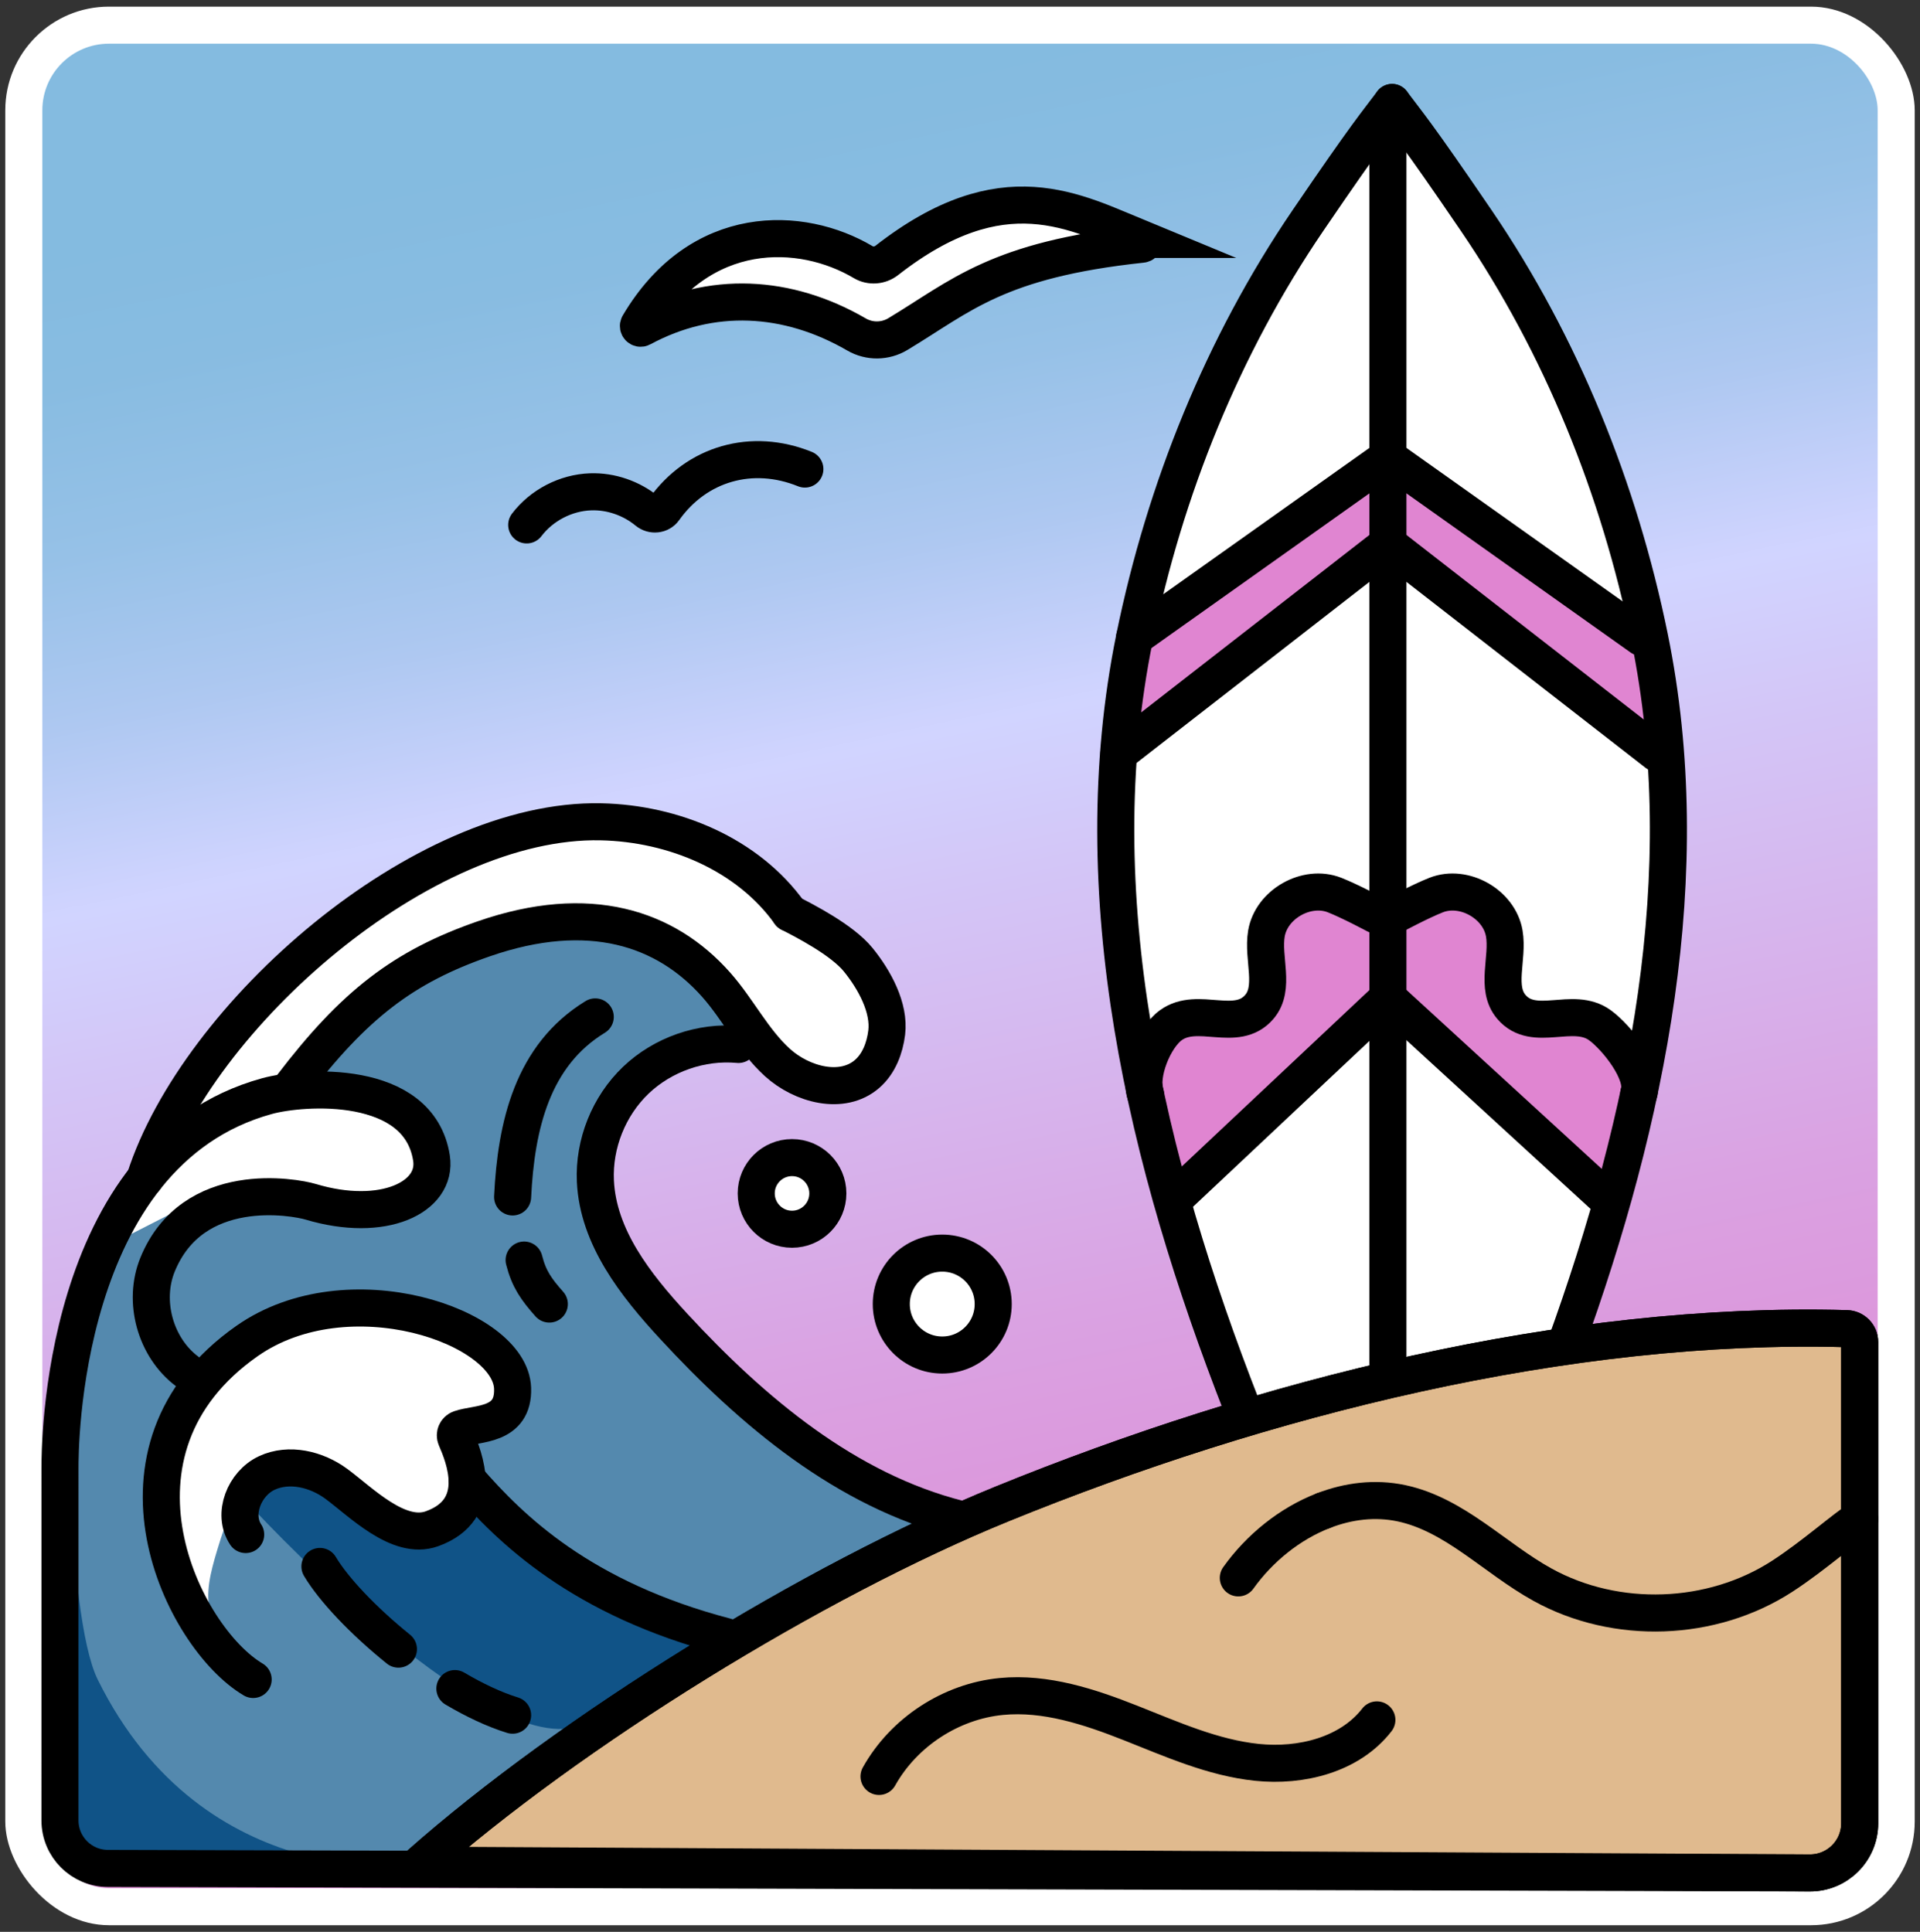
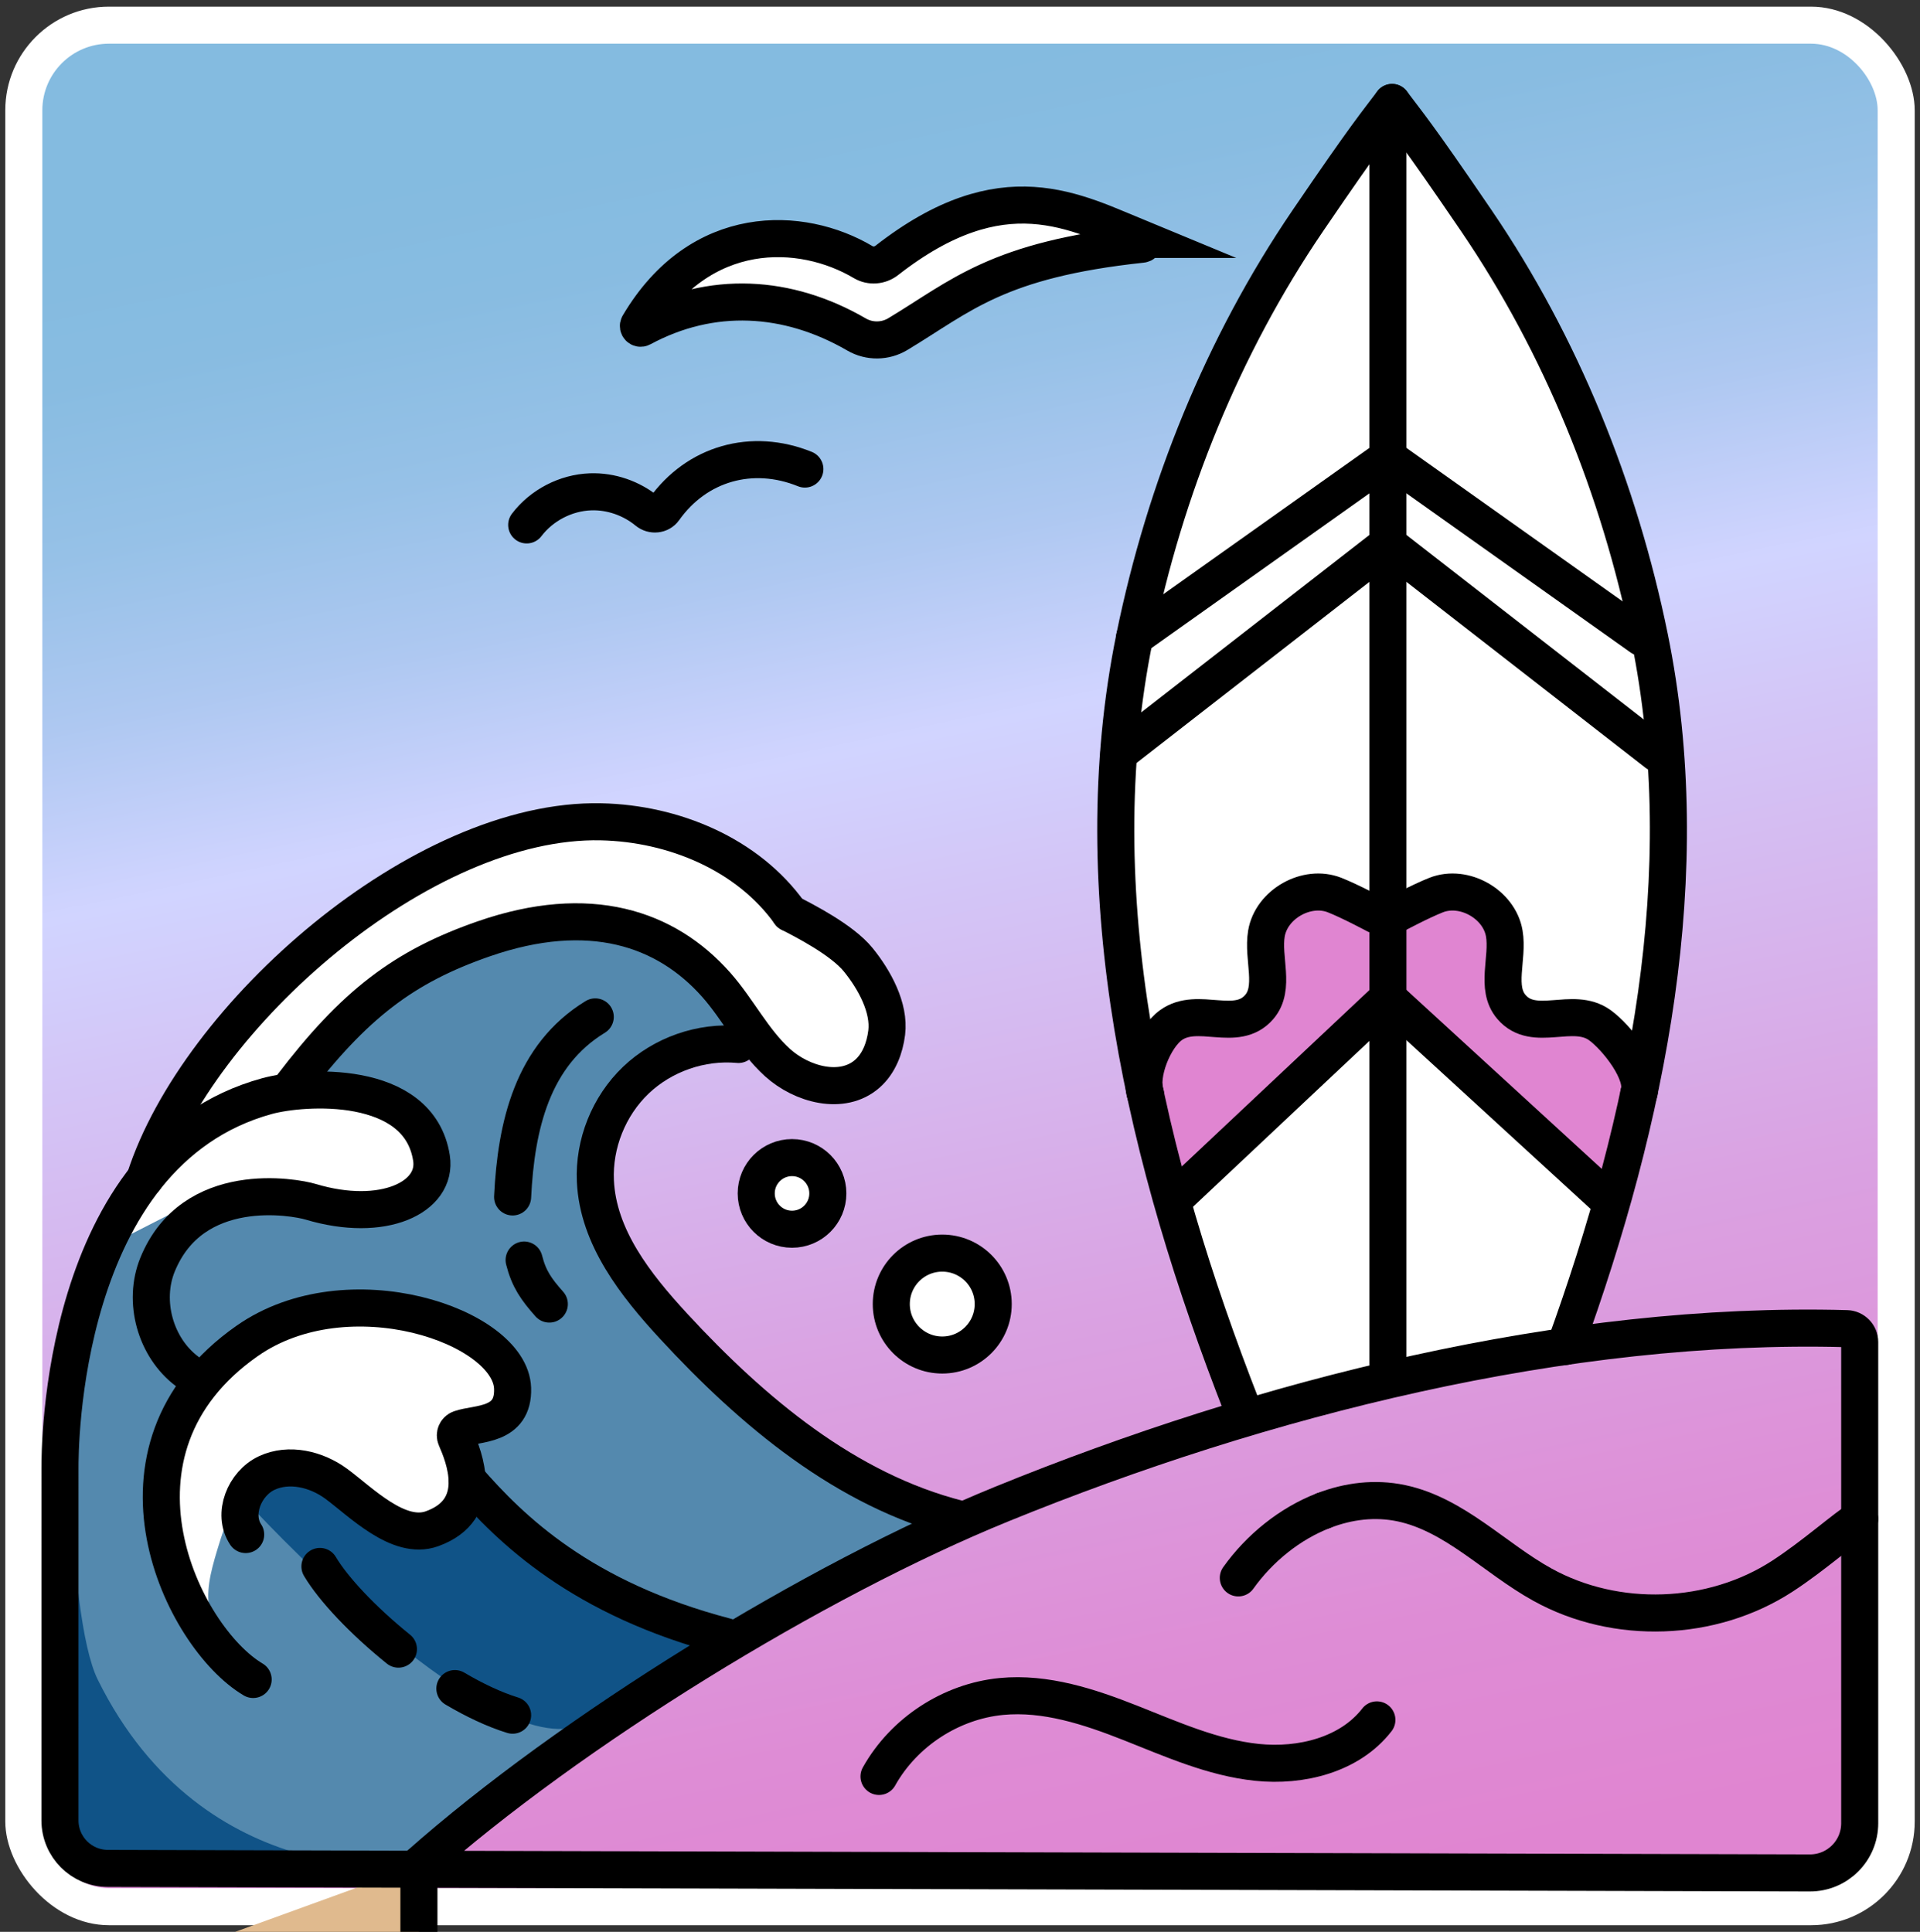
<svg xmlns="http://www.w3.org/2000/svg" id="Layer_4_copy" viewBox="0 0 2072.26 2085.36">
  <rect x="0" y="0" width="2072.26" height="2085.36" fill="#333333" stroke="none" />
  <defs>
    <style>.cls-1{fill:url(#linear-gradient);}.cls-2,.cls-3{fill:#fff;}.cls-4{fill:#e085d1;}.cls-5{fill:#105387;}.cls-6{fill:#5489ae;}.cls-7{fill:#e0ba8e;}.cls-7,.cls-3,.cls-8{stroke:#000;stroke-linecap:round;stroke-miterlimit:10;stroke-width:40px;}.cls-8{fill:none;}</style>
    <linearGradient id="linear-gradient" x1="837.92" y1="108.82" x2="1255.45" y2="2075.97" gradientUnits="userSpaceOnUse">
      <stop offset="0" stop-color="#84bbe0" />
      <stop offset=".07" stop-color="#88bce1" />
      <stop offset=".16" stop-color="#96c1e7" />
      <stop offset=".25" stop-color="#aec8f1" />
      <stop offset=".34" stop-color="#ced3fe" />
      <stop offset=".35" stop-color="#d1d4ff" />
      <stop offset=".43" stop-color="#d3c6f7" />
      <stop offset=".67" stop-color="#daa2e2" />
      <stop offset=".87" stop-color="#de8cd5" />
      <stop offset="1" stop-color="#e085d1" />
    </linearGradient>
  </defs>
  <rect class="cls-2" x="5.7" y="7.16" width="2060.86" height="2071.05" rx="111.89" ry="111.89" />
  <rect class="cls-1" x="45.7" y="47.16" width="1980.86" height="1991.05" rx="71.89" ry="71.89" />
  <path class="cls-6" d="m233.88,1204.94c-36.57,16.91-61.86,51.26-81.83,86.26-58.86,103.16-84.9,222.43-91.98,341s4.01,237.38,15.09,355.63c.64,6.8,1.59,14.27,6.66,18.86,3.99,3.62,9.65,4.59,15,5.28,106.47,13.76,346.17-7.08,357.47-11.92,27.14-11.62,97.31-127.32,289.4-206.05-3.72-11.77.84-25.67,10.82-32.94-64.6-20.28-129.21-40.57-193.81-60.85-13.27-4.17-26.91-8.53-37.55-17.48-14.76-12.41-21.65-31.99-24.14-51.11-6.54-50.25,36.71-81.37,54.26-128.91,5.19-14.05-13.67-47.04-14.38-62-1.49-31.48-28.97-56.5-58.67-67.05-8.71-3.1-18.16-5.52-24.69-12.07-18.04-18.09-1-47.61,3.79-72.7,8.55-44.78-29.55-87.78-73.11-101.24s-90.5-5.08-135.3,3.39c-13.48,2.55-30.87,10.74-17.02,13.92Z" />
  <path class="cls-5" d="m98.92,1381.7c-33.59,68.97-27.44,362.46,6.51,431.25,115.43,233.88,346.71,200.38,346.71,200.38l-337.27,7.4c-27.88.61-50.68-22.06-50.23-49.94,2.36-147.11,11.06-563.09,34.28-589.1Z" />
  <path class="cls-2" d="m195.5,1201.77c53-82.79,118.67-158.67,199.78-214.21,81.11-55.54,155.25-103.61,253.5-100.45,51.02,1.64,146.11,25.26,175.65,66.89,49.2,69.33,24.29,35.57,75.1,66.89,31.81,19.6,57.99,56.49,57.46,93.85-.3,21.27-26.79,86.33-91.86,47.39-14.69-8.79-87.98-91.68-98.05-105.52-5.64-7.76-71.89-64.17-157.11-63.12-96.11,1.19-191.35,41.98-273.13,148.01-34.46,44.68-96.29,56.11-141.36,60.26Z" />
  <path class="cls-2" d="m127.43,1339.31c15.32-68.75,20.89-66.19,79.33-105.51,58.44-39.32,135.71-51.67,201.61-26.81,26.52,10,54.49,33.91,47.15,61.28-5.69,21.22-30.22,31.62-52.16,32.67-32.55,1.55-63.96-10.52-95.73-17.75-31.78-7.24-97.86,14.08-97.86,14.08l-82.34,42.06Z" />
  <path class="cls-2" d="m227.41,1742.21c-6.44-22.15.14-45.76,6.69-67.88,10.45-35.27,25.1-75.2,59.66-87.77,20.22-7.36,43.21-3.07,62.39,6.69s35.28,24.5,51.12,39.07c7.05,6.48,14.25,13.07,22.91,17.15,27.56,12.99,64.92-8.57,67.46-38.93,1.14-13.62-3.6-27-4.95-40.6-1.35-13.6,2.09-29.52,14.17-35.92,7.29-3.86,16.2-3.39,23.71-6.8,18.3-8.32,19.42-34.76,11.02-53.02-6.06-13.16-15.71-24.9-28.3-32.08-10.63-6.06-22.82-8.66-34.79-11.18-26.02-5.48-52.2-10.98-78.78-11.84-79.31-2.57-159.57,40.84-196.87,110.88s-27.13,163.68,24.55,212.23Z" />
  <path class="cls-6" d="m1008.54,1634.02c-91.88-28.5-235.58-154.98-321.56-250.09-18.25-20.18-52.28-111.78-39.69-158,8.37-30.72,33.28-54.79,61.52-69.5,28.24-14.72,59.86-21.38,91.03-27.88-5.39-26.44-11.22-53.87-27.56-75.34-10.89-14.32-25.86-25.08-41.68-33.66-46.6-25.25-102.63-32.57-154.15-20.13-29.23,7.06-56.62,20.09-83.76,33.04-66.89,31.9-139.62,69.9-166.11,139.11,48.85-17.53,108.91,6.27,132.49,52.51,10.31,20.22,13.13,46.99-1.84,64.04-13.23,15.07-35.58,17.64-55.62,17.02-59.76-1.84-123.49-21.88-176.8,5.2-26.9,13.67-47.79,39.22-54.54,68.62s1.2,62.1,21.69,84.25c5.85,6.33,13.25,12.05,21.85,12.59,7.05.44,13.79-2.66,20.17-5.68,44.25-20.98,89.13-42.19,137.31-51.02,48.17-8.83,100.85-3.98,141.15,23.85,17.3,11.95,32.51,29.2,35.35,50.03,2.83,20.84-10.83,44.51-31.73,46.87-5.03.57-11.13.43-13.85,4.7-1.31,2.06-1.41,4.66-1.35,7.1,1.06,44.64,37.49,79.8,73.5,106.2,64.09,46.97,135.68,83.68,211.23,108.29,5.16,1.68,14.03-1.54,10.5-5.67" />
  <path class="cls-5" d="m265.06,1619.78s252.74,277.13,358.87,243.81c45.73-14.35,100.75-59.24,131.14-96.3-83.12-23.06-159.34-70.47-216.76-134.84-3.7-4.14-7.81-8.63-13.31-9.41-5.3-.75-10.36,2.19-14.8,5.17-25.72,17.28-49.88,26.28-80.18,19.83-25.76-5.49-90.54-44-108.74-63.03s-56.23,34.77-56.23,34.77Z" />
  <path class="cls-2" d="m1503.36,128.92c-106.11,88.5-261.6,369.76-285.97,653.14-34.96,406.69,123.01,736.66,123.01,736.66,0,0-10.11,2.31,0,0,118.33-27.02,239.69-47.54,348.72-65.21,30.14-131.82,164.3-305.64,99.21-721.2-33.65-214.81-146.02-475.18-284.98-603.39Z" />
-   <path class="cls-4" d="m1210.82,806.78c23.5-14.03,287.16-219.55,287.16-219.55,0,0,296.99,208.16,299.66,225.83-1.14-32.85-9.31-112.91-9.31-112.91l-282.87-206.31-274.52,189.61s-21.4,110.35-20.13,123.34Z" />
  <path class="cls-4" d="m1268.86,1277.25c97.03-82.9,226.64-197.54,226.64-197.54l234.4,210.56s3.48-4.09,4.52-6.59c44.51-107.23,41.26-139.07,10.09-166.94-38.4-34.33-56.73,8.49-101.35-20.62-46.86-30.58,9.1-119.97-56.57-129.85-30.33-4.56-83.03,25.81-113.67,24.48-27.6-1.2-53.53-25.78-79.65-16.77-25.05,8.65-30.51,40.96-32.4,67.4s-9.29,58.93-35.02,65.3c-17.62,4.36-36.28-6.51-53.99-2.49-17.89,4.06-29.39,22.65-31.38,40.89-1.99,18.23,25.54,125.65,28.37,132.17Z" />
  <path class="cls-8" d="m1502.48,110.6c-16.77,22.48-25.47,31.47-91.02,127.76-91.73,134.75-154.24,289.88-186.86,449.59-56.74,277.82,12.6,566.66,115.79,830.77" />
  <path class="cls-8" d="m1502.48,110.6c16.77,22.48,25.47,31.47,91.02,127.76,91.73,134.75,154.24,289.88,186.86,449.59,52.1,255.12-2.11,519.54-91.23,765.56" />
-   <path class="cls-7" d="m452.14,2013.34c163.39-144.85,427.02-307.48,629.25-389.85,281-114.46,607.77-197.57,911.71-189.26,7.84.21,14.08,6.63,14.08,14.47v519.43c0,29.67-24.1,53.71-53.77,53.63l-1501.26-8.41" />
+   <path class="cls-7" d="m452.14,2013.34v519.43c0,29.67-24.1,53.71-53.77,53.63l-1501.26-8.41" />
  <path class="cls-8" d="m452.14,2013.34c163.39-144.85,427.02-307.48,629.25-389.85,281-114.46,607.77-197.57,911.71-189.26,7.84.21,14.08,6.63,14.08,14.47v519.43c0,29.67-24.1,53.71-53.77,53.63l-1837.01-4.88c-28.57-.08-51.68-23.25-51.68-51.82l.02-381.12c0-15.17-1.23-339.03,223.47-400.74,38.66-10.62,164.1-19.57,177.5,66.96,6.55,42.26-52.02,70.62-130.46,47.1-17.24-5.17-127.17-25.37-165.2,67.84-16.2,39.71-2.42,89.52,31.89,115.26" />
  <line class="cls-8" x1="1497.99" y1="130.87" x2="1497.99" y2="1471.93" />
  <line class="cls-8" x1="1497.99" y1="493.83" x2="1224.61" y2="687.95" />
  <line class="cls-8" x1="1497.99" y1="587.23" x2="1207.63" y2="813.06" />
  <line class="cls-8" x1="1273.77" y1="1288.25" x2="1497.99" y2="1077.38" />
  <path class="cls-8" d="m1236.4,1181.46c-7.27-21.48,8.99-61.58,27.38-74.85,29.16-21.04,70.87,9,95.4-19.7,17.66-20.65,3.12-52.46,7.69-79.25,5.42-31.73,43.49-53.24,73.46-41.51,16.75,6.56,44.63,21.49,44.63,21.49" />
  <line class="cls-8" x1="1497.99" y1="493.83" x2="1771.36" y2="687.95" />
  <line class="cls-8" x1="1497.99" y1="587.23" x2="1788.34" y2="813.06" />
  <line class="cls-8" x1="1732.2" y1="1292.06" x2="1497.99" y2="1077.38" />
  <path class="cls-8" d="m1768.76,1180.56c7.27-21.48-23.71-60.68-42.1-73.95-29.16-21.04-70.87,9-95.4-19.7-17.66-20.65-3.12-52.46-7.69-79.25-5.42-31.73-43.49-53.24-73.46-41.51-16.75,6.56-44.63,21.49-44.63,21.49" />
  <path class="cls-8" d="m797.01,1127.47c-40.15-3.71-81.64,10.74-110.79,38.59-29.16,27.86-45.48,68.64-43.61,108.92,2.82,60.54,43.35,112.13,84.47,156.66,85.2,92.28,186.06,177.1,307.8,207.98" />
  <path class="cls-8" d="m642.46,1097.7c-67.81,41.41-85.44,117.04-89.2,194.36" />
  <path class="cls-8" d="m565.68,1360.18c5.16,20.49,13.19,31.7,27.21,47.51" />
  <path class="cls-8" d="m265.16,1656.49c-14.72-22.11-1.33-55.16,22.72-66.42,24.06-11.26,53.62-4.15,75.01,11.59,26.52,19.5,67.22,61.53,103.3,48.6,58.48-20.96,34.23-78.51,25.89-97.83-1.74-4.03.32-8.65,4.45-10.11,18.29-6.44,58.14-2.17,56.71-43.73-2.32-67.4-177.87-127.2-286.54-51.08-168.72,118.19-69.94,320.12,6.53,365.43" />
  <path class="cls-8" d="m490.95,1822.77c21,12.4,42.22,22.5,62.3,28.72" />
  <path class="cls-8" d="m345.3,1690.92c14.48,24.43,46.39,58.35,84.72,89.27" />
  <path class="cls-8" d="m504.12,1596.66c47.15,54.18,123.07,129.09,279.52,170.03" />
  <path class="cls-8" d="m156.37,1272.39c56.61-176.35,299.07-389.53,492.41-385.28,78.19,1.72,158.23,34.9,203.63,98.58" />
  <path class="cls-8" d="m314.6,1173.08c67.91-89.04,121.04-129.63,207.51-159.65,113.89-39.55,196.64-11.71,250.9,49.6,23.64,26.71,39.67,59.97,66.09,83.94,26.42,23.97,70.11,35.68,96.93,12.16,12.58-11.03,18.91-27.78,20.98-44.38,3.34-26.87-13.17-57.08-30.72-78.72s-58.68-42.53-73.88-50.33" />
  <path class="cls-3" d="m1233.31,258.45c-73.3-30.21-150.74-75.3-276.21,22.67-7.37,5.76-17.54,6.57-25.58,1.79-66.05-39.24-175.98-44.08-242.15,67.76-1.24,2.1,1.06,4.53,3.21,3.37,75.08-40.55,157.48-36.14,231.87,7.02,13.8,8.01,30.89,7.83,44.56-.38,68.37-41.07,106.8-80.35,263.47-97.05,2.76-.29,3.4-4.12.83-5.18Z" />
  <path class="cls-8" d="m568.46,566.63c16.17-21.28,42.17-34.76,68.88-35.72,22.05-.79,44.23,6.96,61.24,20.97,5.56,4.58,14.01,3.83,18.18-2.04,35.29-49.66,94.98-66.58,151.95-43.5" />
  <circle class="cls-3" cx="1016.97" cy="1407.69" r="55" />
  <circle class="cls-3" cx="854.84" cy="1288.25" r="38.65" />
  <path class="cls-8" d="m1428.43,1630.66c26.82-10.37,55.64-13.97,83.99-7.99,57.81,12.2,100.81,59.46,152.53,88.02,79.31,43.8,182.6,40.14,258.61-9.17,34.17-22.17,68.72-53.19,83.61-61.89" />
  <path class="cls-8" d="m1336.5,1703.28c22.83-32,55.54-58.55,91.93-72.62" />
  <path class="cls-8" d="m948.72,1917.61c26.67-47.76,77.65-81.08,132.1-86.33,47.62-4.59,94.74,10.97,139.23,28.54,44.49,17.57,88.95,37.6,136.53,42.58s100.18-8.04,129.49-45.84" />
</svg>